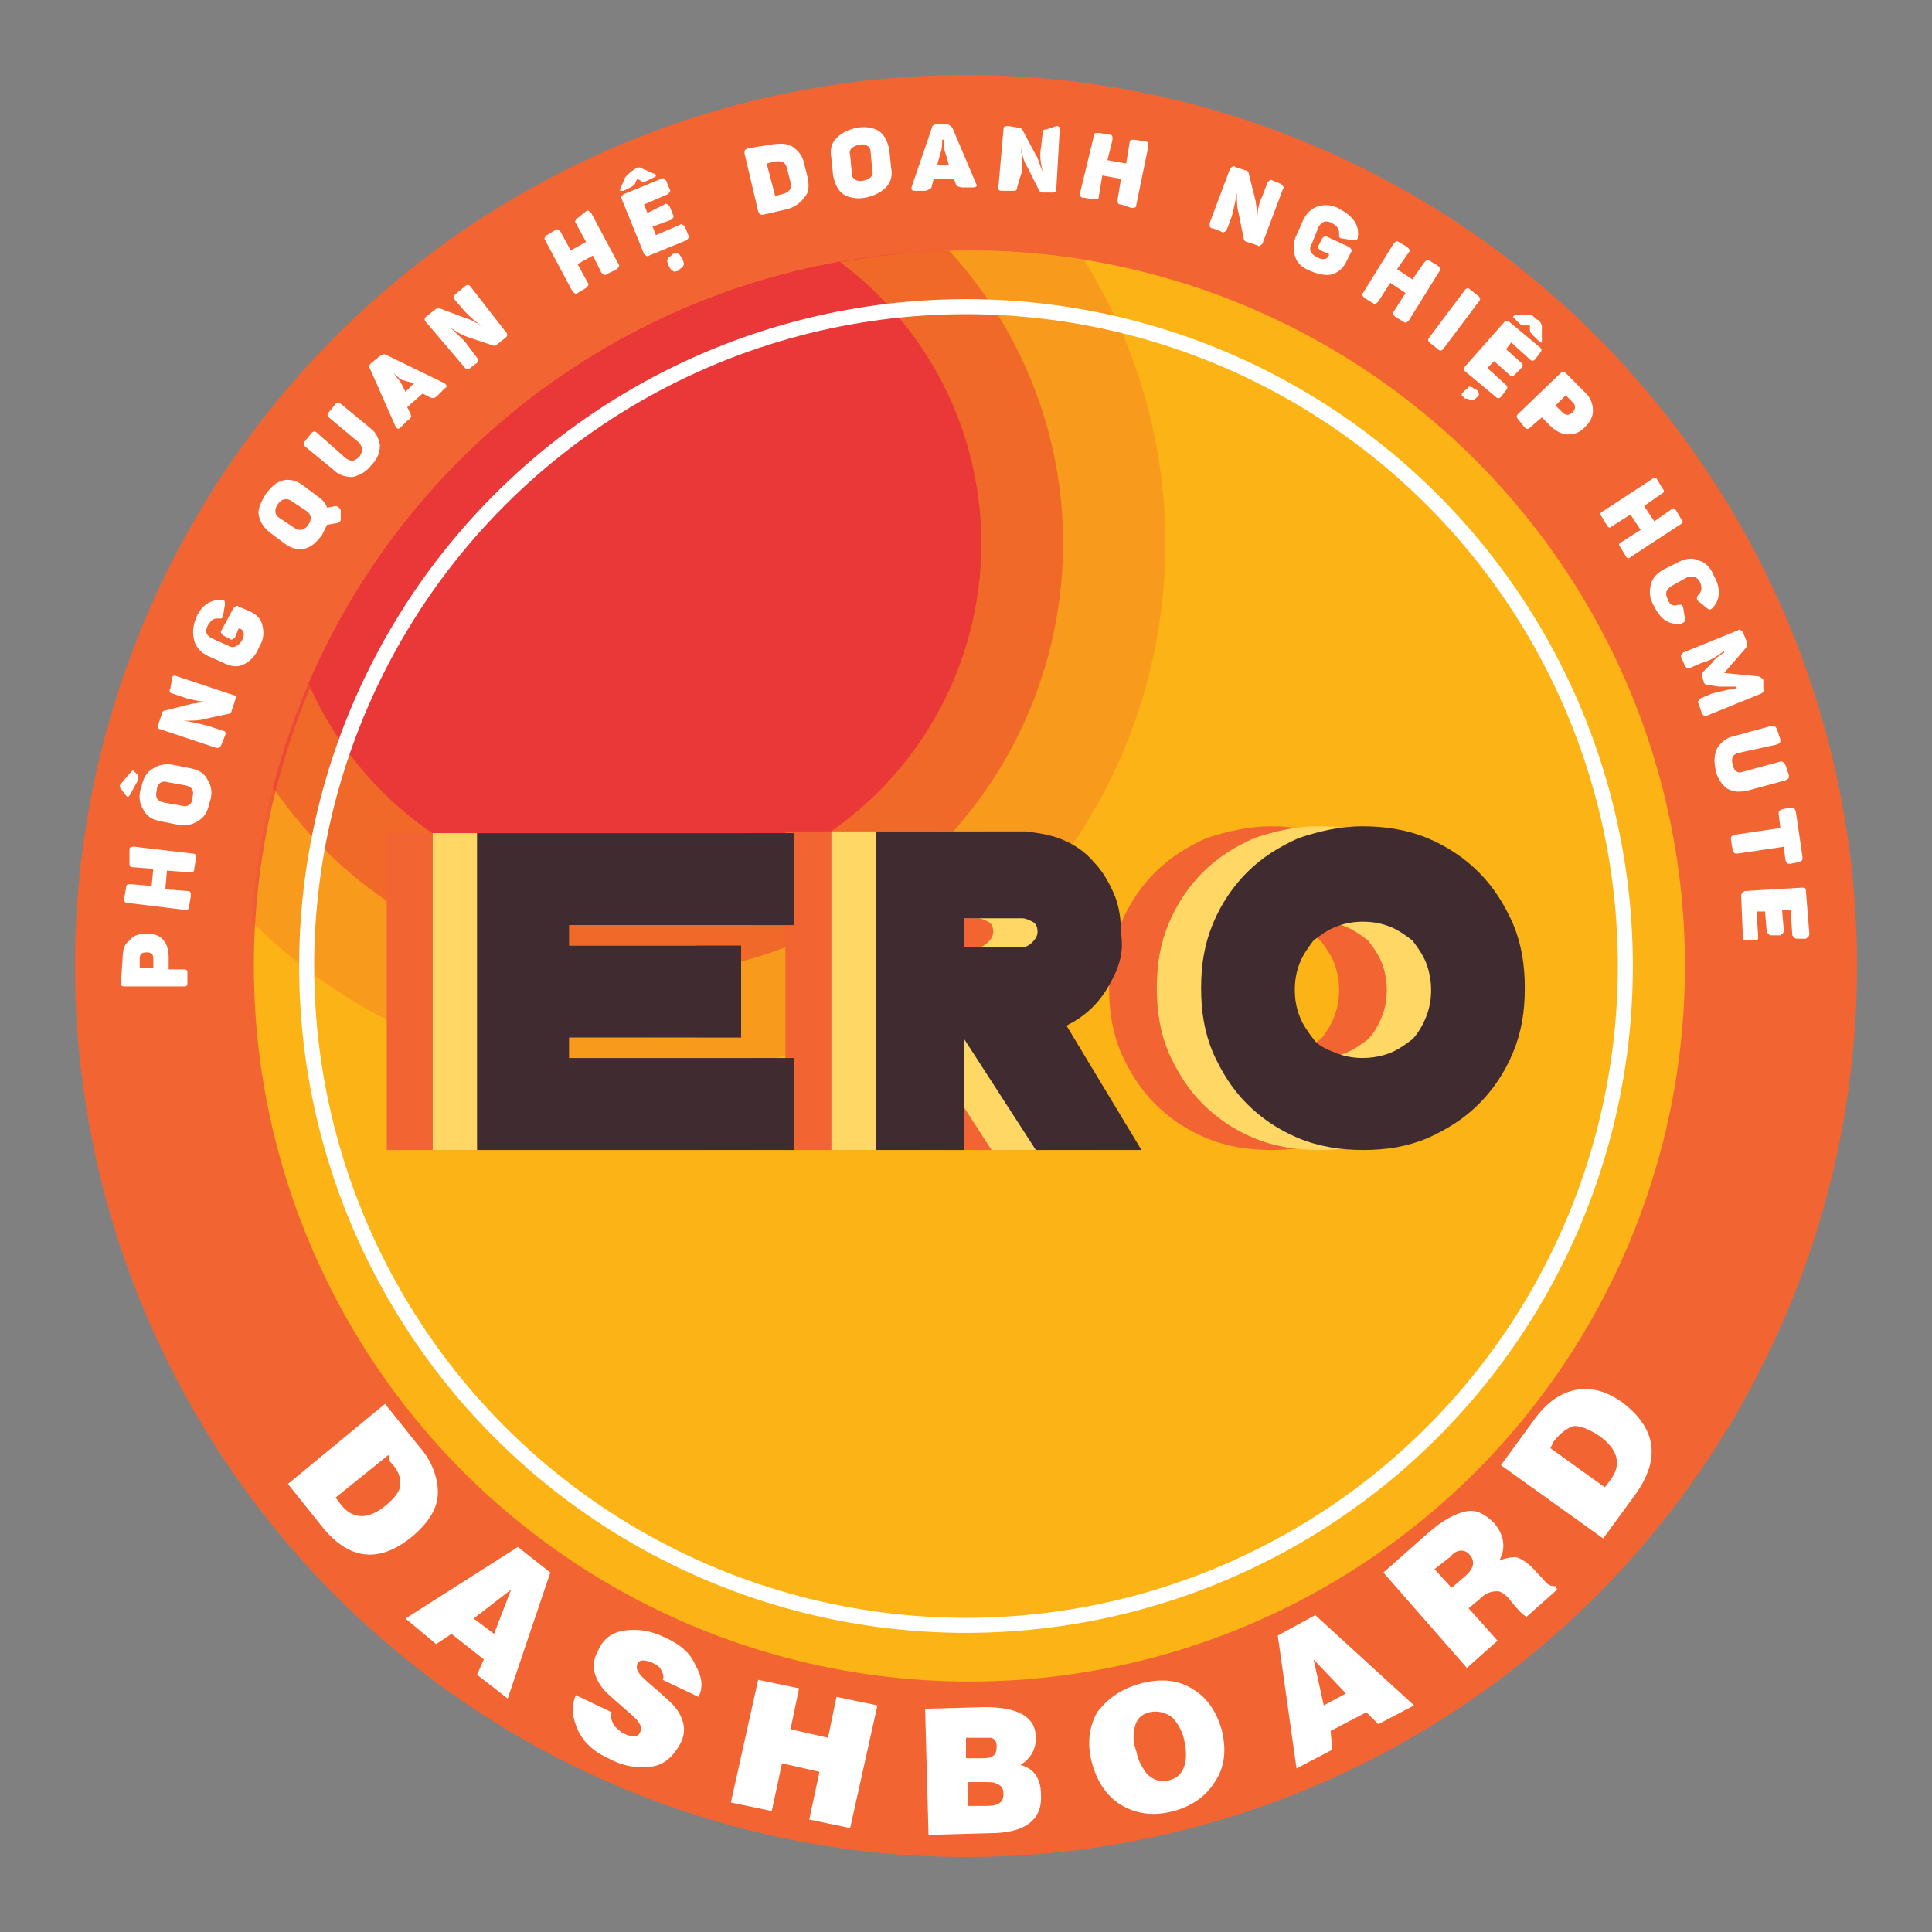
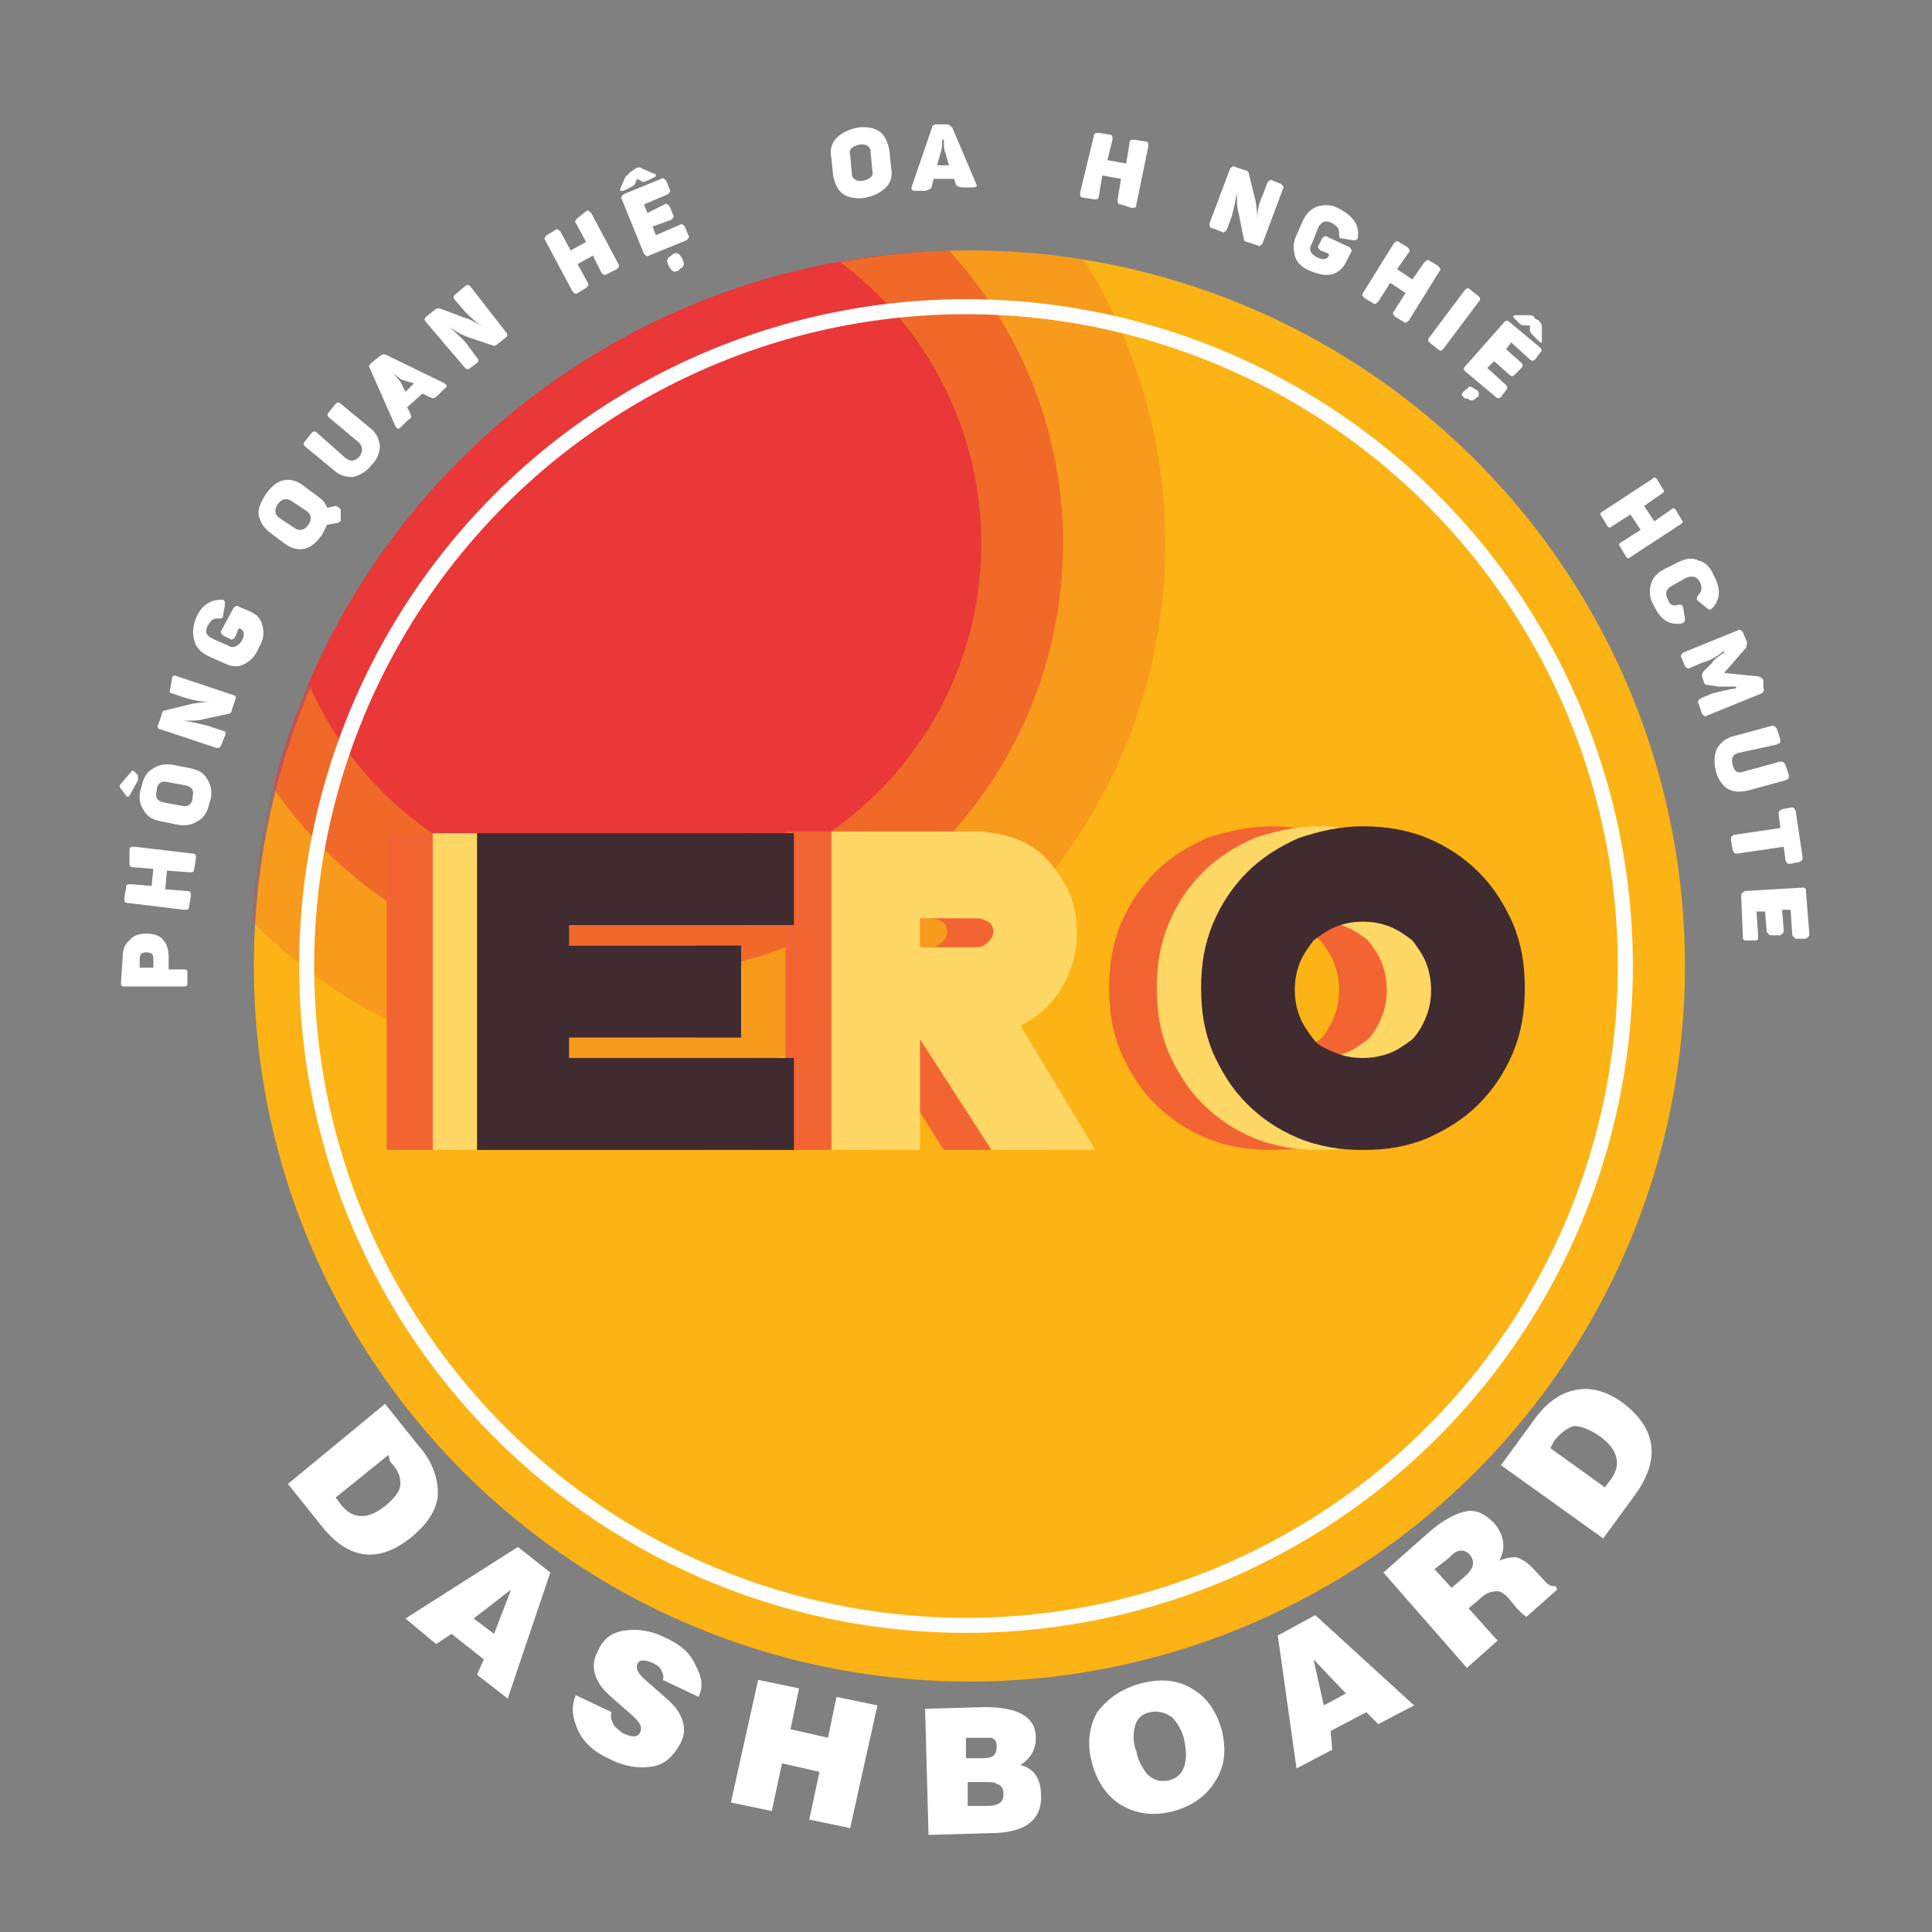
<svg xmlns="http://www.w3.org/2000/svg" xmlns:xlink="http://www.w3.org/1999/xlink" version="1.1" id="OBJECTS" x="0px" y="0px" viewBox="0 0 113.4 113.4" style="enable-background:new 0 0 113.4 113.4;" xml:space="preserve">
  <rect x="0" y="0" width="113.4" height="113.4" fill="#808080" stroke="none" />
  <style type="text/css">
	.st0{fill:#F26533;}
	.st1{fill:#FCB315;}
	.st2{fill:#FFFFFF;}
	.st3{clip-path:url(#XMLID_9_);}
	.st4{opacity:0.2;fill:#E93837;}
	.st5{opacity:0.5;fill:#E93837;}
	.st6{fill:#E93837;}
	.st7{display:none;clip-path:url(#XMLID_9_);fill:#FFFFFF;}
	.st8{fill:none;stroke:#FFFFFF;stroke-width:0.883;stroke-miterlimit:10;}
	.st9{fill:#FFD765;}
	.st10{fill:#402B31;}
  </style>
  <g id="XMLID_50_">
-     <circle class="st0" cx="56.7" cy="56.7" r="52.3" />
-   </g>
+     </g>
  <circle id="XMLID_15_" class="st1" cx="56.9" cy="56.7" r="42" />
  <g id="XMLID_65_">
    <path id="XMLID_98_" class="st2" d="M7.2,56.2c0-0.4,0.1-0.8,0.4-1c0.2-0.3,0.6-0.4,1-0.4c0.4,0,0.8,0.1,1,0.4   c0.2,0.2,0.3,0.6,0.3,1l0,0.7l0.9,0c0.2,0,0.2,0.1,0.2,0.2l0,0.6c0,0.2-0.1,0.2-0.2,0.2l-3.5,0c-0.2,0-0.2-0.1-0.2-0.2L7.2,56.2z    M9,56.3c0-0.3-0.1-0.4-0.4-0.4c-0.3,0-0.4,0.1-0.4,0.4l0,0.5l0.8,0L9,56.3z" />
    <path id="XMLID_101_" class="st2" d="M7.6,49.9c0-0.2,0.1-0.2,0.3-0.2l3.4,0.4c0.2,0,0.2,0.1,0.2,0.3L11.4,51   c0,0.2-0.1,0.2-0.3,0.2l-1.3-0.1l-0.1,1.1l1.3,0.1c0.2,0,0.2,0.1,0.2,0.3l-0.1,0.6c0,0.2-0.1,0.2-0.3,0.2L7.5,53   c-0.2,0-0.2-0.1-0.2-0.3l0.1-0.6c0-0.2,0.1-0.2,0.3-0.2L8.9,52L9,51l-1.2-0.1c-0.2,0-0.2-0.1-0.2-0.3L7.6,49.9z" />
    <path id="XMLID_103_" class="st2" d="M7.1,46.3C7,46.2,7,46.1,7.1,46l0.6-0.7c0.1-0.1,0.1-0.1,0.2,0l0.2,0.2c0,0.1,0,0.1,0,0.3   l-0.5,0.9c-0.1,0.1-0.1,0.1-0.2,0L7.1,46.3z M9.4,48.2c-0.5-0.1-0.8-0.3-1-0.7c-0.2-0.3-0.3-0.8-0.1-1.3c0.1-0.5,0.3-0.9,0.7-1.1   c0.3-0.2,0.7-0.3,1.2-0.2l1,0.2c0.5,0.1,0.8,0.3,1,0.7c0.2,0.3,0.3,0.8,0.1,1.3c-0.1,0.5-0.3,0.9-0.7,1.1c-0.3,0.2-0.7,0.3-1.2,0.2   L9.4,48.2z M9.8,45.9c-0.3-0.1-0.6,0.1-0.6,0.5c-0.1,0.4,0,0.6,0.4,0.7l1.1,0.2c0.3,0.1,0.6-0.1,0.6-0.5c0.1-0.4,0-0.6-0.4-0.7   L9.8,45.9z" />
    <path id="XMLID_107_" class="st2" d="M10.1,39.8c0-0.1,0.1-0.2,0.3-0.1l3.3,1.1c0.1,0,0.2,0.1,0.1,0.3l-0.2,0.6   c0,0.1-0.1,0.2-0.2,0.2L12,42.2c-0.3,0.1-0.7,0.1-1.2,0.1l0,0c0.6,0.1,1,0.2,1.4,0.3l0.9,0.3c0.1,0,0.2,0.1,0.1,0.3L13,43.7   c-0.1,0.2-0.1,0.2-0.3,0.2l-3.3-1.1c-0.1,0-0.2-0.1-0.1-0.3l0.2-0.6c0-0.1,0.1-0.2,0.2-0.2l1.6-0.4c0.1,0,0.5-0.1,1.1-0.1l0,0   c-0.6,0-1-0.1-1.4-0.2l-0.9-0.3c-0.1,0-0.2-0.1-0.1-0.3L10.1,39.8z" />
    <path id="XMLID_109_" class="st2" d="M13.7,35.7c0.1-0.1,0.2-0.2,0.3-0.1l0.7,0.3c0.4,0.2,0.6,0.4,0.7,0.8c0.1,0.4,0.1,0.8-0.2,1.3   c-0.2,0.5-0.5,0.8-0.9,1c-0.4,0.2-0.8,0.1-1.2-0.1l-0.9-0.4c-0.4-0.2-0.7-0.5-0.8-0.9c-0.1-0.4-0.1-0.8,0.1-1.3   c0.3-0.8,0.9-1.1,1.5-1.1c0.2,0,0.2,0.1,0.2,0.3l-0.1,0.6c0,0.1,0,0.1-0.1,0.2c0,0-0.1,0-0.2,0c-0.3,0-0.4,0.1-0.6,0.4   c-0.2,0.4-0.1,0.6,0.3,0.8l0.9,0.4c0.3,0.2,0.6,0,0.8-0.3c0.2-0.4,0.1-0.6-0.1-0.7l-0.1,0l-0.2,0.5c-0.1,0.1-0.2,0.2-0.3,0.1   l-0.4-0.2c-0.1-0.1-0.2-0.2-0.1-0.3L13.7,35.7z" />
    <path id="XMLID_111_" class="st2" d="M19.7,29.7c0.1,0,0.2,0.1,0.3,0.2l0,0.5c0,0.2,0,0.2-0.2,0.3l-0.6,0.1   c-0.1,0.2-0.2,0.4-0.3,0.6c-0.3,0.4-0.6,0.7-1,0.8c-0.4,0.1-0.8,0-1.2-0.3l-0.8-0.6c-0.4-0.3-0.6-0.6-0.7-1   c-0.1-0.4,0.1-0.8,0.4-1.3c0.3-0.4,0.6-0.7,1-0.8c0.4-0.1,0.8,0,1.2,0.3l0.8,0.6c0.3,0.2,0.5,0.4,0.6,0.7L19.7,29.7z M17.3,31   c0.3,0.2,0.6,0.1,0.8-0.2c0.2-0.3,0.2-0.6-0.1-0.8l-0.9-0.6c-0.3-0.2-0.6-0.1-0.8,0.2c-0.2,0.3-0.2,0.6,0.1,0.8L17.3,31z" />
    <path id="XMLID_115_" class="st2" d="M20.3,26.9c0.3,0.2,0.5,0.2,0.8-0.1c0.2-0.3,0.2-0.5,0-0.8l-1.8-1.5c-0.1-0.1-0.1-0.2,0-0.3   l0.4-0.5c0.1-0.1,0.2-0.1,0.3,0l1.7,1.4c0.4,0.3,0.5,0.6,0.6,1c0,0.4-0.1,0.8-0.5,1.2c-0.3,0.4-0.7,0.6-1.1,0.7   c-0.4,0-0.8-0.1-1.1-0.4l-1.7-1.4c-0.1-0.1-0.1-0.2,0-0.3l0.4-0.5c0.1-0.1,0.2-0.1,0.3,0L20.3,26.9z" />
    <path id="XMLID_117_" class="st2" d="M26.1,22.5c0.1,0.1,0.2,0.2,0,0.3l-0.4,0.4c-0.2,0.2-0.3,0.2-0.5,0.1l-0.4-0.2l-0.9,0.8   l0.2,0.4c0,0.1,0.1,0.2,0,0.2c0,0.1-0.1,0.1-0.2,0.2l-0.4,0.4c-0.1,0.1-0.2,0.1-0.3-0.1l-1.5-3.4c-0.1-0.1,0-0.2,0.1-0.3l0.5-0.4   c0.1-0.1,0.2-0.1,0.3-0.1L26.1,22.5z M23.6,22.3c-0.2-0.1-0.4-0.3-0.6-0.5l0,0c0.2,0.2,0.3,0.4,0.5,0.6l0.3,0.6l0.5-0.5L23.6,22.3z   " />
    <path id="XMLID_125_" class="st2" d="M27.3,16.8c0.1-0.1,0.2-0.1,0.3,0l2.1,2.7c0.1,0.1,0.1,0.2,0,0.3l-0.5,0.4   c-0.1,0.1-0.2,0.1-0.2,0.1l-1.5-0.5c-0.3-0.1-0.7-0.3-1.1-0.6l0,0c0.4,0.4,0.8,0.7,1,1L28,21c0.1,0.1,0.1,0.2,0,0.3l-0.4,0.3   c-0.1,0.1-0.2,0.1-0.3,0L25,18.9c-0.1-0.1-0.1-0.2,0-0.3l0.5-0.4c0.1-0.1,0.2-0.1,0.3-0.1l1.6,0.6c0.1,0,0.5,0.2,1,0.5l0,0   c-0.5-0.3-0.8-0.6-1.1-0.9l-0.6-0.7c-0.1-0.1-0.1-0.2,0-0.3L27.3,16.8z" />
    <path id="XMLID_127_" class="st2" d="M34.4,12.4c0.1-0.1,0.2,0,0.3,0.1l1.6,3c0.1,0.1,0,0.2-0.1,0.3l-0.6,0.3   c-0.1,0.1-0.2,0-0.3-0.1L34.8,15l-0.9,0.5l0.6,1.1c0.1,0.1,0,0.2-0.1,0.3l-0.5,0.3c-0.1,0.1-0.2,0-0.3-0.1l-1.6-3   c-0.1-0.1,0-0.2,0.1-0.3l0.5-0.3c0.1-0.1,0.2,0,0.3,0.1l0.6,1.1l0.9-0.5l-0.6-1.1c-0.1-0.1,0-0.2,0.1-0.3L34.4,12.4z" />
    <path id="XMLID_129_" class="st2" d="M38.8,10.5c0.1-0.1,0.2,0,0.3,0.1l0.2,0.5c0.1,0.1,0,0.2-0.1,0.3L37.8,12l0.2,0.5L39,12   c0.1-0.1,0.2,0,0.3,0.1l0.2,0.5c0.1,0.1,0,0.2-0.1,0.3l-1.1,0.4l0.2,0.5l1.4-0.6c0.1-0.1,0.2,0,0.3,0.1l0.2,0.5   c0.1,0.1,0,0.2-0.1,0.3L38.1,15c-0.1,0.1-0.2,0-0.3-0.1l-1.3-3.2c-0.1-0.1,0-0.2,0.1-0.3L38.8,10.5z M37.3,9.9   c0.1-0.1,0.3-0.1,0.4,0l0.7,0.3c0.1,0,0.1,0.1,0.1,0.1c0,0,0,0.1-0.1,0.1l-0.4,0.2c-0.2,0.1-0.3,0.1-0.4,0l-0.2-0.1l-0.1,0.2   c0,0.1-0.1,0.2-0.3,0.3l-0.4,0.2c-0.1,0-0.1,0-0.2,0c0,0,0-0.1,0-0.1l0.3-0.7c0.1-0.1,0.2-0.2,0.3-0.3L37.3,9.9z M39.5,14.9   c0.1,0,0.2-0.1,0.3,0c0.1,0,0.1,0.1,0.2,0.2l0.1,0.2c0,0.1,0.1,0.2,0,0.3c0,0.1-0.1,0.1-0.2,0.2l-0.1,0.1c-0.1,0-0.2,0.1-0.3,0   c-0.1,0-0.1-0.1-0.2-0.2l-0.1-0.2c0-0.1-0.1-0.2,0-0.3c0-0.1,0.1-0.1,0.2-0.2L39.5,14.9z" />
-     <path id="XMLID_133_" class="st2" d="M45.2,8.5c0.5-0.1,1-0.1,1.3,0.1c0.3,0.2,0.6,0.5,0.7,1l0.2,0.8c0.1,0.5,0.1,0.9-0.2,1.2   c-0.2,0.3-0.6,0.6-1.1,0.7l-1.3,0.3c-0.2,0-0.2,0-0.3-0.2l-0.8-3.4c0-0.2,0-0.2,0.2-0.3L45.2,8.5z M46.2,9.9   c-0.1-0.4-0.3-0.5-0.8-0.4L45,9.6l0.5,1.9l0.4-0.1c0.4-0.1,0.6-0.3,0.5-0.7L46.2,9.9z" />
    <path id="XMLID_136_" class="st2" d="M48.8,9.3c-0.1-0.5,0-0.9,0.3-1.2c0.3-0.3,0.7-0.5,1.2-0.6c0.5-0.1,1,0,1.3,0.2   c0.3,0.2,0.5,0.6,0.6,1.1l0.1,1c0.1,0.5,0,0.9-0.3,1.2c-0.3,0.3-0.7,0.5-1.2,0.6c-0.5,0.1-1,0-1.3-0.2c-0.3-0.2-0.5-0.6-0.6-1.1   L48.8,9.3z M51.1,8.9c0-0.3-0.3-0.5-0.7-0.4c-0.4,0.1-0.6,0.3-0.5,0.6l0.1,1.1c0,0.3,0.3,0.5,0.7,0.4c0.4-0.1,0.6-0.3,0.5-0.6   L51.1,8.9z" />
    <path id="XMLID_139_" class="st2" d="M57.3,10.8c0.1,0.1,0,0.2-0.2,0.2l-0.6,0c-0.2,0-0.4-0.1-0.4-0.2L56,10.5l-1.2,0l-0.1,0.4   c0,0.1-0.1,0.2-0.1,0.2c-0.1,0-0.2,0.1-0.3,0.1l-0.6,0c-0.2,0-0.2-0.1-0.2-0.2l1.2-3.5c0-0.1,0.1-0.2,0.3-0.2l0.6,0   c0.1,0,0.2,0.1,0.3,0.2L57.3,10.8z M55.5,9c-0.1-0.2-0.1-0.5-0.1-0.8l-0.1,0c0,0.3,0,0.5-0.1,0.8l-0.2,0.7l0.7,0L55.5,9z" />
-     <path id="XMLID_142_" class="st2" d="M62,7.4c0.2,0,0.2,0.1,0.2,0.2L62,11.1c0,0.2-0.1,0.2-0.2,0.2l-0.6,0c-0.1,0-0.2-0.1-0.2-0.1   l-0.7-1.4c-0.2-0.3-0.3-0.7-0.4-1.2l0,0c0.1,0.6,0.1,1,0.1,1.4L59.7,11c0,0.2-0.1,0.2-0.3,0.2l-0.6,0c-0.2,0-0.2-0.1-0.2-0.2   l0.3-3.4c0-0.2,0.1-0.2,0.3-0.2l0.6,0.1c0.1,0,0.2,0.1,0.2,0.1l0.8,1.5c0.1,0.1,0.2,0.5,0.4,1l0,0c-0.1-0.5-0.2-1-0.1-1.4l0.1-0.9   c0-0.2,0.1-0.2,0.2-0.2L62,7.4z" />
    <path id="XMLID_144_" class="st2" d="M67.2,8.3c0.2,0,0.2,0.1,0.2,0.3L66.7,12c0,0.2-0.1,0.2-0.3,0.2L65.8,12   c-0.2,0-0.2-0.1-0.2-0.3l0.2-1.2l-1.1-0.2l-0.2,1.2c0,0.2-0.1,0.2-0.3,0.2l-0.6-0.1c-0.2,0-0.2-0.1-0.2-0.3L64.2,8   c0-0.2,0.1-0.2,0.3-0.2l0.6,0.1c0.2,0,0.2,0.1,0.2,0.3L65,9.4l1.1,0.2l0.2-1.2c0-0.2,0.1-0.2,0.3-0.2L67.2,8.3z" />
    <path id="XMLID_146_" class="st2" d="M75.2,10.8c0.1,0.1,0.2,0.2,0.1,0.3l-1.2,3.2c-0.1,0.1-0.2,0.2-0.3,0.1l-0.6-0.2   c-0.1,0-0.2-0.1-0.2-0.2l-0.3-1.5c-0.1-0.3-0.1-0.7-0.1-1.2l0,0c-0.1,0.6-0.2,1-0.3,1.4L72,13.5c-0.1,0.1-0.2,0.2-0.3,0.1l-0.5-0.2   C71,13.4,71,13.3,71,13.1l1.2-3.2c0.1-0.1,0.2-0.2,0.3-0.1l0.6,0.2c0.1,0,0.2,0.1,0.2,0.2l0.4,1.6c0,0.1,0.1,0.5,0.1,1.1l0,0   c0-0.6,0.1-1,0.3-1.4l0.3-0.8c0.1-0.1,0.2-0.2,0.3-0.1L75.2,10.8z" />
    <path id="XMLID_148_" class="st2" d="M79.2,14.5c0.1,0.1,0.2,0.2,0.1,0.3L79,15.4c-0.2,0.4-0.5,0.6-0.8,0.7c-0.4,0.1-0.8,0-1.3-0.2   c-0.5-0.2-0.8-0.5-0.9-0.9c-0.1-0.4-0.1-0.8,0.1-1.2l0.4-0.9c0.2-0.4,0.5-0.7,0.9-0.8c0.4-0.1,0.8-0.1,1.3,0.2   c0.7,0.4,1.1,0.9,1,1.6c0,0.2-0.1,0.2-0.3,0.2L78.8,14c-0.1,0-0.1,0-0.2-0.1c0,0,0-0.1,0-0.2c0-0.3-0.1-0.4-0.4-0.6   c-0.4-0.2-0.6-0.1-0.8,0.2L77,14.3c-0.2,0.3-0.1,0.6,0.3,0.8c0.4,0.2,0.6,0.1,0.7-0.1l0-0.1l-0.5-0.2c-0.1-0.1-0.2-0.2-0.1-0.3   l0.2-0.4c0.1-0.1,0.2-0.2,0.3-0.1L79.2,14.5z" />
    <path id="XMLID_150_" class="st2" d="M84.4,15.6c0.1,0.1,0.2,0.2,0.1,0.3l-1.8,2.9c-0.1,0.1-0.2,0.2-0.3,0.1l-0.5-0.3   c-0.1-0.1-0.2-0.2-0.1-0.3l0.7-1.1l-0.9-0.6l-0.7,1.1c-0.1,0.1-0.2,0.2-0.3,0.1l-0.5-0.3c-0.1-0.1-0.2-0.2-0.1-0.3l1.8-2.9   c0.1-0.1,0.2-0.2,0.3-0.1l0.5,0.3c0.1,0.1,0.2,0.2,0.1,0.3l-0.7,1l0.9,0.6l0.7-1c0.1-0.1,0.2-0.2,0.3-0.1L84.4,15.6z" />
    <path id="XMLID_152_" class="st2" d="M86,17c0.1-0.1,0.2-0.1,0.3,0l0.5,0.4c0.1,0.1,0.1,0.2,0,0.3l-2.1,2.8c-0.1,0.1-0.2,0.1-0.3,0   l-0.5-0.4c-0.1-0.1-0.1-0.2,0-0.3L86,17z" />
    <path id="XMLID_154_" class="st2" d="M86.7,22.9c0.1,0.1,0.1,0.2,0.1,0.2c0,0.1,0,0.2-0.1,0.2l-0.1,0.1c-0.1,0.1-0.2,0.1-0.2,0.1   c-0.1,0-0.2,0-0.2-0.1L86,23.4c-0.1-0.1-0.2-0.2-0.2-0.2c0-0.1,0-0.1,0.1-0.2l0.1-0.1c0.1-0.1,0.2-0.1,0.2-0.2c0.1,0,0.2,0,0.3,0.1   L86.7,22.9z M90.4,20.4c0.1,0.1,0.1,0.2,0,0.3l-0.3,0.4c-0.1,0.1-0.2,0.1-0.3,0l-1.1-1l-0.3,0.4l0.9,0.8c0.1,0.1,0.1,0.2,0,0.3   L88.9,22c-0.1,0.1-0.2,0.1-0.3,0l-0.9-0.8l-0.4,0.4l1.1,1c0.1,0.1,0.1,0.2,0,0.3l-0.3,0.4c-0.1,0.1-0.2,0.1-0.3,0L86,21.8   c-0.1-0.1-0.1-0.2,0-0.3l2.3-2.6c0.1-0.1,0.2-0.1,0.3,0L90.4,20.4z M90.3,18.8c0.1,0.1,0.2,0.2,0.2,0.4l0,0.8c0,0.1,0,0.1,0,0.1   c0,0-0.1,0-0.1,0L90,19.7c-0.1-0.1-0.2-0.2-0.2-0.3l0-0.3l-0.3,0c-0.1,0-0.2,0-0.3-0.1l-0.3-0.3c-0.1-0.1-0.1-0.1-0.1-0.1   c0,0,0.1-0.1,0.1-0.1l0.8,0c0.2,0,0.3,0,0.4,0.2L90.3,18.8z" />
-     <path id="XMLID_158_" class="st2" d="M93.1,23.1c0.3,0.3,0.4,0.7,0.4,1c0,0.4-0.2,0.7-0.5,1c-0.3,0.3-0.6,0.4-1,0.4   c-0.3,0-0.7-0.2-1-0.5l-0.5-0.5l-0.7,0.6c-0.1,0.1-0.2,0.1-0.3,0l-0.4-0.5c-0.1-0.1-0.1-0.2,0-0.3l2.5-2.4c0.1-0.1,0.2-0.1,0.3,0   L93.1,23.1z M91.7,24.2c0.2,0.2,0.4,0.2,0.6,0c0.2-0.2,0.2-0.4,0-0.6l-0.4-0.4l-0.6,0.6L91.7,24.2z" />
    <path id="XMLID_161_" class="st2" d="M98.7,30.5c0.1,0.1,0.1,0.2-0.1,0.3l-2.9,1.9c-0.1,0.1-0.2,0.1-0.3-0.1l-0.3-0.5   c-0.1-0.1-0.1-0.2,0.1-0.3l1.1-0.7l-0.6-0.9l-1.1,0.7c-0.1,0.1-0.2,0.1-0.3-0.1l-0.3-0.5c-0.1-0.1-0.1-0.2,0.1-0.3l2.9-1.9   c0.1-0.1,0.2-0.1,0.3,0.1l0.3,0.5c0.1,0.1,0.1,0.2-0.1,0.3l-1,0.7l0.6,0.9l1-0.7c0.1-0.1,0.2-0.1,0.3,0.1L98.7,30.5z" />
    <path id="XMLID_163_" class="st2" d="M98.5,33c0.4-0.2,0.8-0.3,1.2-0.1c0.4,0.1,0.7,0.4,0.9,0.9c0.4,0.7,0.4,1.4-0.1,1.9   c-0.1,0.1-0.2,0.1-0.3,0l-0.5-0.4c-0.1-0.1-0.1-0.1-0.1-0.2c0,0,0-0.1,0.1-0.2c0.2-0.2,0.2-0.4,0.1-0.7c-0.2-0.4-0.5-0.4-0.8-0.3   l-0.9,0.5c-0.3,0.2-0.4,0.4-0.2,0.8c0.1,0.3,0.3,0.4,0.6,0.3c0.1,0,0.2,0,0.2,0c0,0,0.1,0.1,0.1,0.2l0.1,0.6c0,0.2,0,0.2-0.2,0.3   c-0.7,0.1-1.2-0.2-1.6-1c-0.3-0.5-0.3-0.9-0.2-1.3c0.1-0.4,0.4-0.7,0.8-0.9L98.5,33z" />
    <path id="XMLID_165_" class="st2" d="M103.5,40.4c0.1,0.1,0,0.2-0.1,0.3l-3.2,1.3c-0.1,0.1-0.2,0-0.3-0.1l-0.2-0.6   c-0.1-0.1,0-0.2,0.1-0.3l0.7-0.3c0.4-0.1,0.8-0.2,1.4-0.3l0-0.1c-0.3,0-0.6,0-1,0l-0.7-0.1c-0.1,0-0.2-0.1-0.2-0.2l-0.1-0.3   c0-0.1,0-0.2,0.1-0.3l0.5-0.5c0.1-0.2,0.4-0.4,0.7-0.6l0-0.1c-0.5,0.4-0.9,0.6-1.3,0.7l-0.7,0.3c-0.1,0.1-0.2,0-0.3-0.1l-0.2-0.5   c-0.1-0.1,0-0.2,0.1-0.3l3.2-1.3c0.1-0.1,0.2,0,0.3,0.1l0.2,0.5c0.1,0.1,0,0.3,0,0.4l-1.3,1.5l2,0.2c0.1,0,0.2,0.1,0.3,0.2   L103.5,40.4z" />
    <path id="XMLID_167_" class="st2" d="M102,44.2c-0.3,0.1-0.4,0.3-0.3,0.7c0.1,0.4,0.3,0.5,0.6,0.4l2.2-0.6c0.1,0,0.2,0,0.3,0.2   l0.2,0.6c0,0.2,0,0.2-0.2,0.3l-2.2,0.6c-0.5,0.1-0.8,0.1-1.2-0.1c-0.3-0.2-0.6-0.6-0.7-1.1c-0.1-0.5-0.1-0.9,0.1-1.3   c0.2-0.3,0.5-0.6,1-0.7l2.2-0.6c0.1,0,0.2,0,0.3,0.2l0.2,0.6c0,0.2,0,0.2-0.2,0.3L102,44.2z" />
    <path id="XMLID_169_" class="st2" d="M105.8,50.3c0,0.2,0,0.2-0.2,0.3l-0.5,0.1c-0.2,0-0.2,0-0.3-0.2l-0.1-0.8l-2.7,0.4   c-0.2,0-0.2,0-0.3-0.2l-0.1-0.6c0-0.2,0-0.2,0.2-0.3l2.7-0.4l-0.1-0.8c0-0.2,0-0.2,0.2-0.3l0.5-0.1c0.2,0,0.2,0,0.3,0.2L105.8,50.3   z" />
    <path id="XMLID_171_" class="st2" d="M106.2,54.8c0,0.2-0.1,0.2-0.2,0.3l-0.5,0c-0.2,0-0.2-0.1-0.3-0.2l-0.1-1.5l-0.5,0l0.1,1.2   c0,0.2-0.1,0.2-0.2,0.3l-0.5,0c-0.2,0-0.2-0.1-0.3-0.2l-0.1-1.2l-0.5,0l0.1,1.5c0,0.2-0.1,0.2-0.2,0.2l-0.5,0   c-0.2,0-0.2-0.1-0.2-0.2l-0.1-2.4c0-0.2,0.1-0.2,0.2-0.3l3.4-0.2c0.2,0,0.2,0.1,0.2,0.2L106.2,54.8z" />
  </g>
  <g id="XMLID_5_">
    <g id="XMLID_6_">
      <defs>
        <circle id="XMLID_13_" cx="56.7" cy="56.7" r="42" />
      </defs>
      <clipPath id="XMLID_9_">
        <use xlink:href="#XMLID_13_" style="overflow:visible;" />
      </clipPath>
      <g id="XMLID_7_" class="st3">
        <g>
          <g id="XMLID_43_">
            <circle id="XMLID_46_" class="st4" cx="37" cy="31.9" r="31.4" />
            <ellipse id="XMLID_45_" transform="matrix(0.957 -0.29 0.29 0.957 -7.663 12.092)" class="st5" cx="37" cy="31.9" rx="25.4" ry="25.4" />
            <circle id="XMLID_44_" class="st6" cx="37" cy="31.9" r="20.6" />
          </g>
        </g>
      </g>
      <path id="XMLID_10_" class="st7" d="M94.5,30.1c0,0-5.3-4.6-12.5-5.1c-7.3-0.6-3.9-5.1-13.8-5.3c-9.9-0.2-9.8,5.3-9.8,5.3    s-8.5,0.5-9.1,5.1H94.5z" />
      <path id="XMLID_11_" class="st7" d="M-2.8,53.4c0,0,4-4.5,9.6-5c5.6-0.6,3-5,10.6-5.2c7.6-0.2,7.5,5.2,7.5,5.2s6.5,0.5,6.9,5H-2.8    z" />
    </g>
  </g>
  <circle id="XMLID_51_" class="st8" cx="56.7" cy="56.7" r="38.7" />
  <g id="XMLID_47_">
    <g>
      <path class="st0" d="M28.1,54.3v1.2h10.1v5.4H28.1v1.2h13.2v5.4H28.1h-5.4v-5.4v-1.2v-5.4v-1.2v-5.4h5.4h13.2v5.4H28.1z" />
      <path class="st0" d="M55.4,67.5L51.3,61v6.5h-5.2V48.8h2.1h3.1h3.6c0.8,0.1,1.5,0.2,2.2,0.5c0.7,0.3,1.3,0.7,1.8,1.3    s0.9,1.2,1.2,1.9c0.3,0.7,0.4,1.5,0.4,2.3c0,1.2-0.3,2.2-0.9,3.2c-0.6,1-1.4,1.7-2.4,2.2l4.4,7.3H55.4z M51.3,53.9v1.7h3.4    c0.2,0,0.4-0.1,0.6-0.3c0.2-0.2,0.3-0.4,0.3-0.6c0-0.3-0.1-0.5-0.3-0.6c-0.2-0.1-0.4-0.2-0.6-0.2H51.3z" />
      <path class="st0" d="M74.6,48.5c1.3,0,2.6,0.2,3.8,0.7c1.2,0.5,2.2,1.2,3,2c0.9,0.9,1.5,1.9,2,3c0.5,1.2,0.7,2.4,0.7,3.8    s-0.2,2.6-0.7,3.8s-1.2,2.2-2,3c-0.9,0.9-1.9,1.5-3,2c-1.2,0.5-2.4,0.7-3.8,0.7c-1.3,0-2.6-0.2-3.8-0.7c-1.2-0.5-2.2-1.2-3-2    c-0.9-0.9-1.5-1.9-2-3c-0.5-1.2-0.7-2.4-0.7-3.8s0.2-2.6,0.7-3.8c0.5-1.2,1.2-2.2,2-3c0.9-0.9,1.9-1.5,3-2    C72,48.8,73.3,48.5,74.6,48.5z M74.6,62.1c0.5,0,1.1-0.1,1.6-0.3c0.5-0.2,0.9-0.5,1.3-0.8c0.3-0.3,0.6-0.8,0.8-1.3s0.3-1,0.3-1.6    c0-0.5-0.1-1.1-0.3-1.6c-0.2-0.5-0.5-0.9-0.8-1.3c-0.4-0.3-0.8-0.6-1.3-0.8s-1-0.3-1.6-0.3c-0.6,0-1.1,0.1-1.6,0.3    c-0.5,0.2-0.9,0.5-1.3,0.8c-0.3,0.4-0.6,0.8-0.8,1.3c-0.2,0.5-0.3,1-0.3,1.6c0,0.6,0.1,1.1,0.3,1.6s0.5,0.9,0.8,1.3    s0.8,0.6,1.3,0.8C73.5,62,74.1,62.1,74.6,62.1z" />
    </g>
    <g>
      <path class="st9" d="M30.8,54.3v1.2h10.1v5.4H30.8v1.2H44v5.4H30.8h-5.4v-5.4v-1.2v-5.4v-1.2v-5.4h5.4H44v5.4H30.8z" />
      <path class="st9" d="M58.2,67.5L54,61v6.5h-5.2V48.8h2.1H54h3.6c0.8,0.1,1.5,0.2,2.2,0.5c0.7,0.3,1.3,0.7,1.8,1.3s0.9,1.2,1.2,1.9    c0.3,0.7,0.4,1.5,0.4,2.3c0,1.2-0.3,2.2-0.9,3.2c-0.6,1-1.4,1.7-2.4,2.2l4.4,7.3H58.2z M54,53.9v1.7h3.4c0.2,0,0.4-0.1,0.6-0.3    c0.2-0.2,0.3-0.4,0.3-0.6c0-0.3-0.1-0.5-0.3-0.6c-0.2-0.1-0.4-0.2-0.6-0.2H54z" />
      <path class="st9" d="M77.4,48.5c1.3,0,2.6,0.2,3.8,0.7c1.2,0.5,2.2,1.2,3,2c0.9,0.9,1.5,1.9,2,3c0.5,1.2,0.7,2.4,0.7,3.8    s-0.2,2.6-0.7,3.8s-1.2,2.2-2,3c-0.9,0.9-1.9,1.5-3,2c-1.2,0.5-2.4,0.7-3.8,0.7c-1.3,0-2.6-0.2-3.8-0.7c-1.2-0.5-2.2-1.2-3-2    c-0.9-0.9-1.5-1.9-2-3c-0.5-1.2-0.7-2.4-0.7-3.8s0.2-2.6,0.7-3.8c0.5-1.2,1.2-2.2,2-3c0.9-0.9,1.9-1.5,3-2    C74.8,48.8,76,48.5,77.4,48.5z M77.4,62.1c0.5,0,1.1-0.1,1.6-0.3c0.5-0.2,0.9-0.5,1.3-0.8c0.3-0.3,0.6-0.8,0.8-1.3s0.3-1,0.3-1.6    c0-0.5-0.1-1.1-0.3-1.6c-0.2-0.5-0.5-0.9-0.8-1.3c-0.4-0.3-0.8-0.6-1.3-0.8s-1-0.3-1.6-0.3c-0.6,0-1.1,0.1-1.6,0.3    c-0.5,0.2-0.9,0.5-1.3,0.8c-0.3,0.4-0.6,0.8-0.8,1.3c-0.2,0.5-0.3,1-0.3,1.6c0,0.6,0.1,1.1,0.3,1.6s0.5,0.9,0.8,1.3    s0.8,0.6,1.3,0.8C76.3,62,76.8,62.1,77.4,62.1z" />
    </g>
    <g>
      <path class="st10" d="M33.4,54.3v1.2h10.1v5.4H33.4v1.2h13.2v5.4H33.4H28v-5.4v-1.2v-5.4v-1.2v-5.4h5.4h13.2v5.4H33.4z" />
-       <path class="st10" d="M60.8,67.5L56.6,61v6.5h-5.2V48.8h2.1h3.1h3.6c0.8,0.1,1.5,0.2,2.2,0.5c0.7,0.3,1.3,0.7,1.8,1.3    c0.5,0.5,0.9,1.2,1.2,1.9c0.3,0.7,0.4,1.5,0.4,2.3C66,56,65.6,57,65,58c-0.6,1-1.4,1.7-2.4,2.2l4.4,7.3H60.8z M56.6,53.9v1.7H60    c0.2,0,0.4-0.1,0.6-0.3c0.2-0.2,0.3-0.4,0.3-0.6c0-0.3-0.1-0.5-0.3-0.6c-0.2-0.1-0.4-0.2-0.6-0.2H56.6z" />
      <path class="st10" d="M80,48.5c1.3,0,2.6,0.2,3.8,0.7c1.2,0.5,2.2,1.2,3,2c0.9,0.9,1.5,1.9,2,3c0.5,1.2,0.7,2.4,0.7,3.8    s-0.2,2.6-0.7,3.8s-1.2,2.2-2,3c-0.9,0.9-1.9,1.5-3,2c-1.2,0.5-2.4,0.7-3.8,0.7c-1.3,0-2.6-0.2-3.8-0.7c-1.2-0.5-2.2-1.2-3-2    c-0.9-0.9-1.5-1.9-2-3c-0.5-1.2-0.7-2.4-0.7-3.8s0.2-2.6,0.7-3.8c0.5-1.2,1.2-2.2,2-3c0.9-0.9,1.9-1.5,3-2    C77.4,48.8,78.6,48.5,80,48.5z M80,62.1c0.5,0,1.1-0.1,1.6-0.3c0.5-0.2,0.9-0.5,1.3-0.8c0.3-0.3,0.6-0.8,0.8-1.3s0.3-1,0.3-1.6    c0-0.5-0.1-1.1-0.3-1.6c-0.2-0.5-0.5-0.9-0.8-1.3c-0.4-0.3-0.8-0.6-1.3-0.8s-1-0.3-1.6-0.3c-0.6,0-1.1,0.1-1.6,0.3    c-0.5,0.2-0.9,0.5-1.3,0.8c-0.3,0.4-0.6,0.8-0.8,1.3c-0.2,0.5-0.3,1-0.3,1.6c0,0.6,0.1,1.1,0.3,1.6s0.5,0.9,0.8,1.3    s0.8,0.6,1.3,0.8C78.9,62,79.4,62.1,80,62.1z" />
    </g>
  </g>
  <g>
    <path class="st2" d="M18.9,89.6l-2-2.5l5.7-4.7l2,2.5c0.8,0.9,1.1,1.9,1.1,2.7c0,0.9-0.5,1.7-1.4,2.5   C22.3,91.8,20.5,91.6,18.9,89.6z M22.8,85.4l-3.1,2.5l0.3,0.4c0.7,0.9,1.6,0.9,2.6,0.1c0.6-0.5,0.9-0.9,0.9-1.3   c0-0.4-0.1-0.8-0.6-1.3L22.8,85.4z" />
    <path class="st2" d="M25.6,96.5L23.8,95l6.6-4.2l1.9,1.5l-2.5,7.4L28,98.3l0.4-0.9l-1.9-1.5L25.6,96.5z M29,95.9l1-2.6L27.8,95   L29,95.9z" />
    <path class="st2" d="M41,99.6l-2.1-1c0.1-0.2,0-0.4-0.1-0.6c-0.1-0.2-0.3-0.3-0.5-0.4c-0.5-0.2-0.8-0.2-0.9,0.1   c-0.1,0.3,0.1,0.6,0.7,1.1c0.8,0.7,1.4,1.2,1.6,1.5c0.5,0.7,0.6,1.4,0.2,2.1c-0.4,0.7-0.9,1.2-1.7,1.3c-0.7,0.1-1.6,0-2.5-0.5   c-0.9-0.4-1.5-1-1.8-1.7c-0.3-0.7-0.4-1.3-0.1-2l2.1,1c-0.1,0.2,0,0.5,0.1,0.7c0.1,0.2,0.3,0.3,0.5,0.5c0.6,0.3,1,0.3,1.1-0.1   c0.1-0.3-0.1-0.6-0.7-1.1c-0.8-0.7-1.4-1.2-1.6-1.5c-0.5-0.7-0.6-1.4-0.2-2.1c0.3-0.7,0.8-1.1,1.6-1.2c0.7-0.1,1.5,0,2.3,0.4   c0.9,0.4,1.5,0.9,1.8,1.6C41.2,98.4,41.3,99,41,99.6z" />
    <path class="st2" d="M45.3,106.3l-2.4-0.5l1.6-7.2l2.4,0.5l-0.5,2.4l2.2,0.5l0.5-2.4l2.4,0.5l-1.6,7.2l-2.4-0.5l0.6-2.8l-2.2-0.5   L45.3,106.3z" />
    <path class="st2" d="M58.1,107.6l-3.6,0.1l-0.2-7.4l3.5-0.1c2,0,3,0.6,3,1.8c0,0.7-0.3,1.2-0.9,1.6c0.4,0.1,0.7,0.3,0.9,0.6   c0.2,0.3,0.3,0.7,0.3,1.1C61.2,106.8,60.2,107.6,58.1,107.6z M57.6,102l-0.9,0l0,1.2l1,0c0.6,0,0.8-0.2,0.8-0.7   c0-0.3-0.1-0.4-0.3-0.5C58.2,102,58,102,57.6,102z M57.6,104.6l-0.8,0l0,1.4l1.1,0c0.7,0,1-0.2,1-0.7c0-0.3-0.1-0.5-0.4-0.6   C58.4,104.6,58.1,104.6,57.6,104.6z" />
    <path class="st2" d="M67,98.8c1.2-0.3,2.2-0.2,3.1,0.4c0.8,0.5,1.3,1.3,1.6,2.3c0.3,1.2,0.2,2.2-0.4,3.1c-0.5,0.8-1.3,1.4-2.4,1.7   c-1.1,0.3-2.1,0.2-3-0.3c-0.9-0.5-1.5-1.4-1.8-2.5c-0.3-1.1-0.2-2.1,0.3-3C65.1,99.6,65.9,99.1,67,98.8z M67.5,100.5   c-0.5,0.1-0.8,0.4-0.9,0.9c-0.1,0.4-0.1,0.9,0.1,1.4c0.1,0.6,0.4,1,0.6,1.3c0.4,0.4,0.8,0.5,1.3,0.4c0.9-0.2,1.2-1.1,0.9-2.4   c-0.1-0.5-0.4-1-0.7-1.3C68.4,100.5,67.9,100.4,67.5,100.5z" />
    <path class="st2" d="M78.2,102.7l-2.1,1.1L75,96l2.2-1.2l5.8,5.3l-2.1,1.1l-0.7-0.7l-2.1,1.1L78.2,102.7z M79,99.4l-1.9-2l0.6,2.7   L79,99.4z" />
    <path class="st2" d="M86.8,93.9l-0.6,0.5l1.7,1.9l-1.8,1.6l-4.9-5.6l2.6-2.3c0.9-0.8,1.7-1.2,2.3-1.3c0.6-0.1,1.1,0.2,1.6,0.7   c0.6,0.7,0.7,1.5,0.3,2.2c0.5-0.2,0.8-0.2,1-0.2c0.3,0.1,0.7,0.3,1.2,0.9c0.4,0.4,0.6,0.7,0.7,0.7c0.1,0.1,0.3,0.1,0.4,0.1l0.1,0.2   l-1.8,1.6c-0.2-0.1-0.5-0.4-0.9-0.9c-0.3-0.4-0.6-0.6-0.8-0.6C87.5,93.4,87.2,93.5,86.8,93.9z M84.2,92.1l1,1.1l0.7-0.6   c0.6-0.5,0.7-0.9,0.4-1.3c-0.3-0.4-0.8-0.4-1.2,0.1L84.2,92.1z" />
    <path class="st2" d="M96,87.7l-1.9,2.6l-6-4.3l1.9-2.6c0.7-1,1.5-1.6,2.4-1.8c0.9-0.2,1.8,0,2.8,0.7C97.2,83.8,97.5,85.6,96,87.7z    M91,85l3.2,2.3l0.3-0.4c0.7-0.9,0.5-1.8-0.6-2.6c-0.6-0.4-1.1-0.6-1.5-0.6c-0.4,0.1-0.8,0.4-1.2,0.9L91,85z" />
  </g>
</svg>